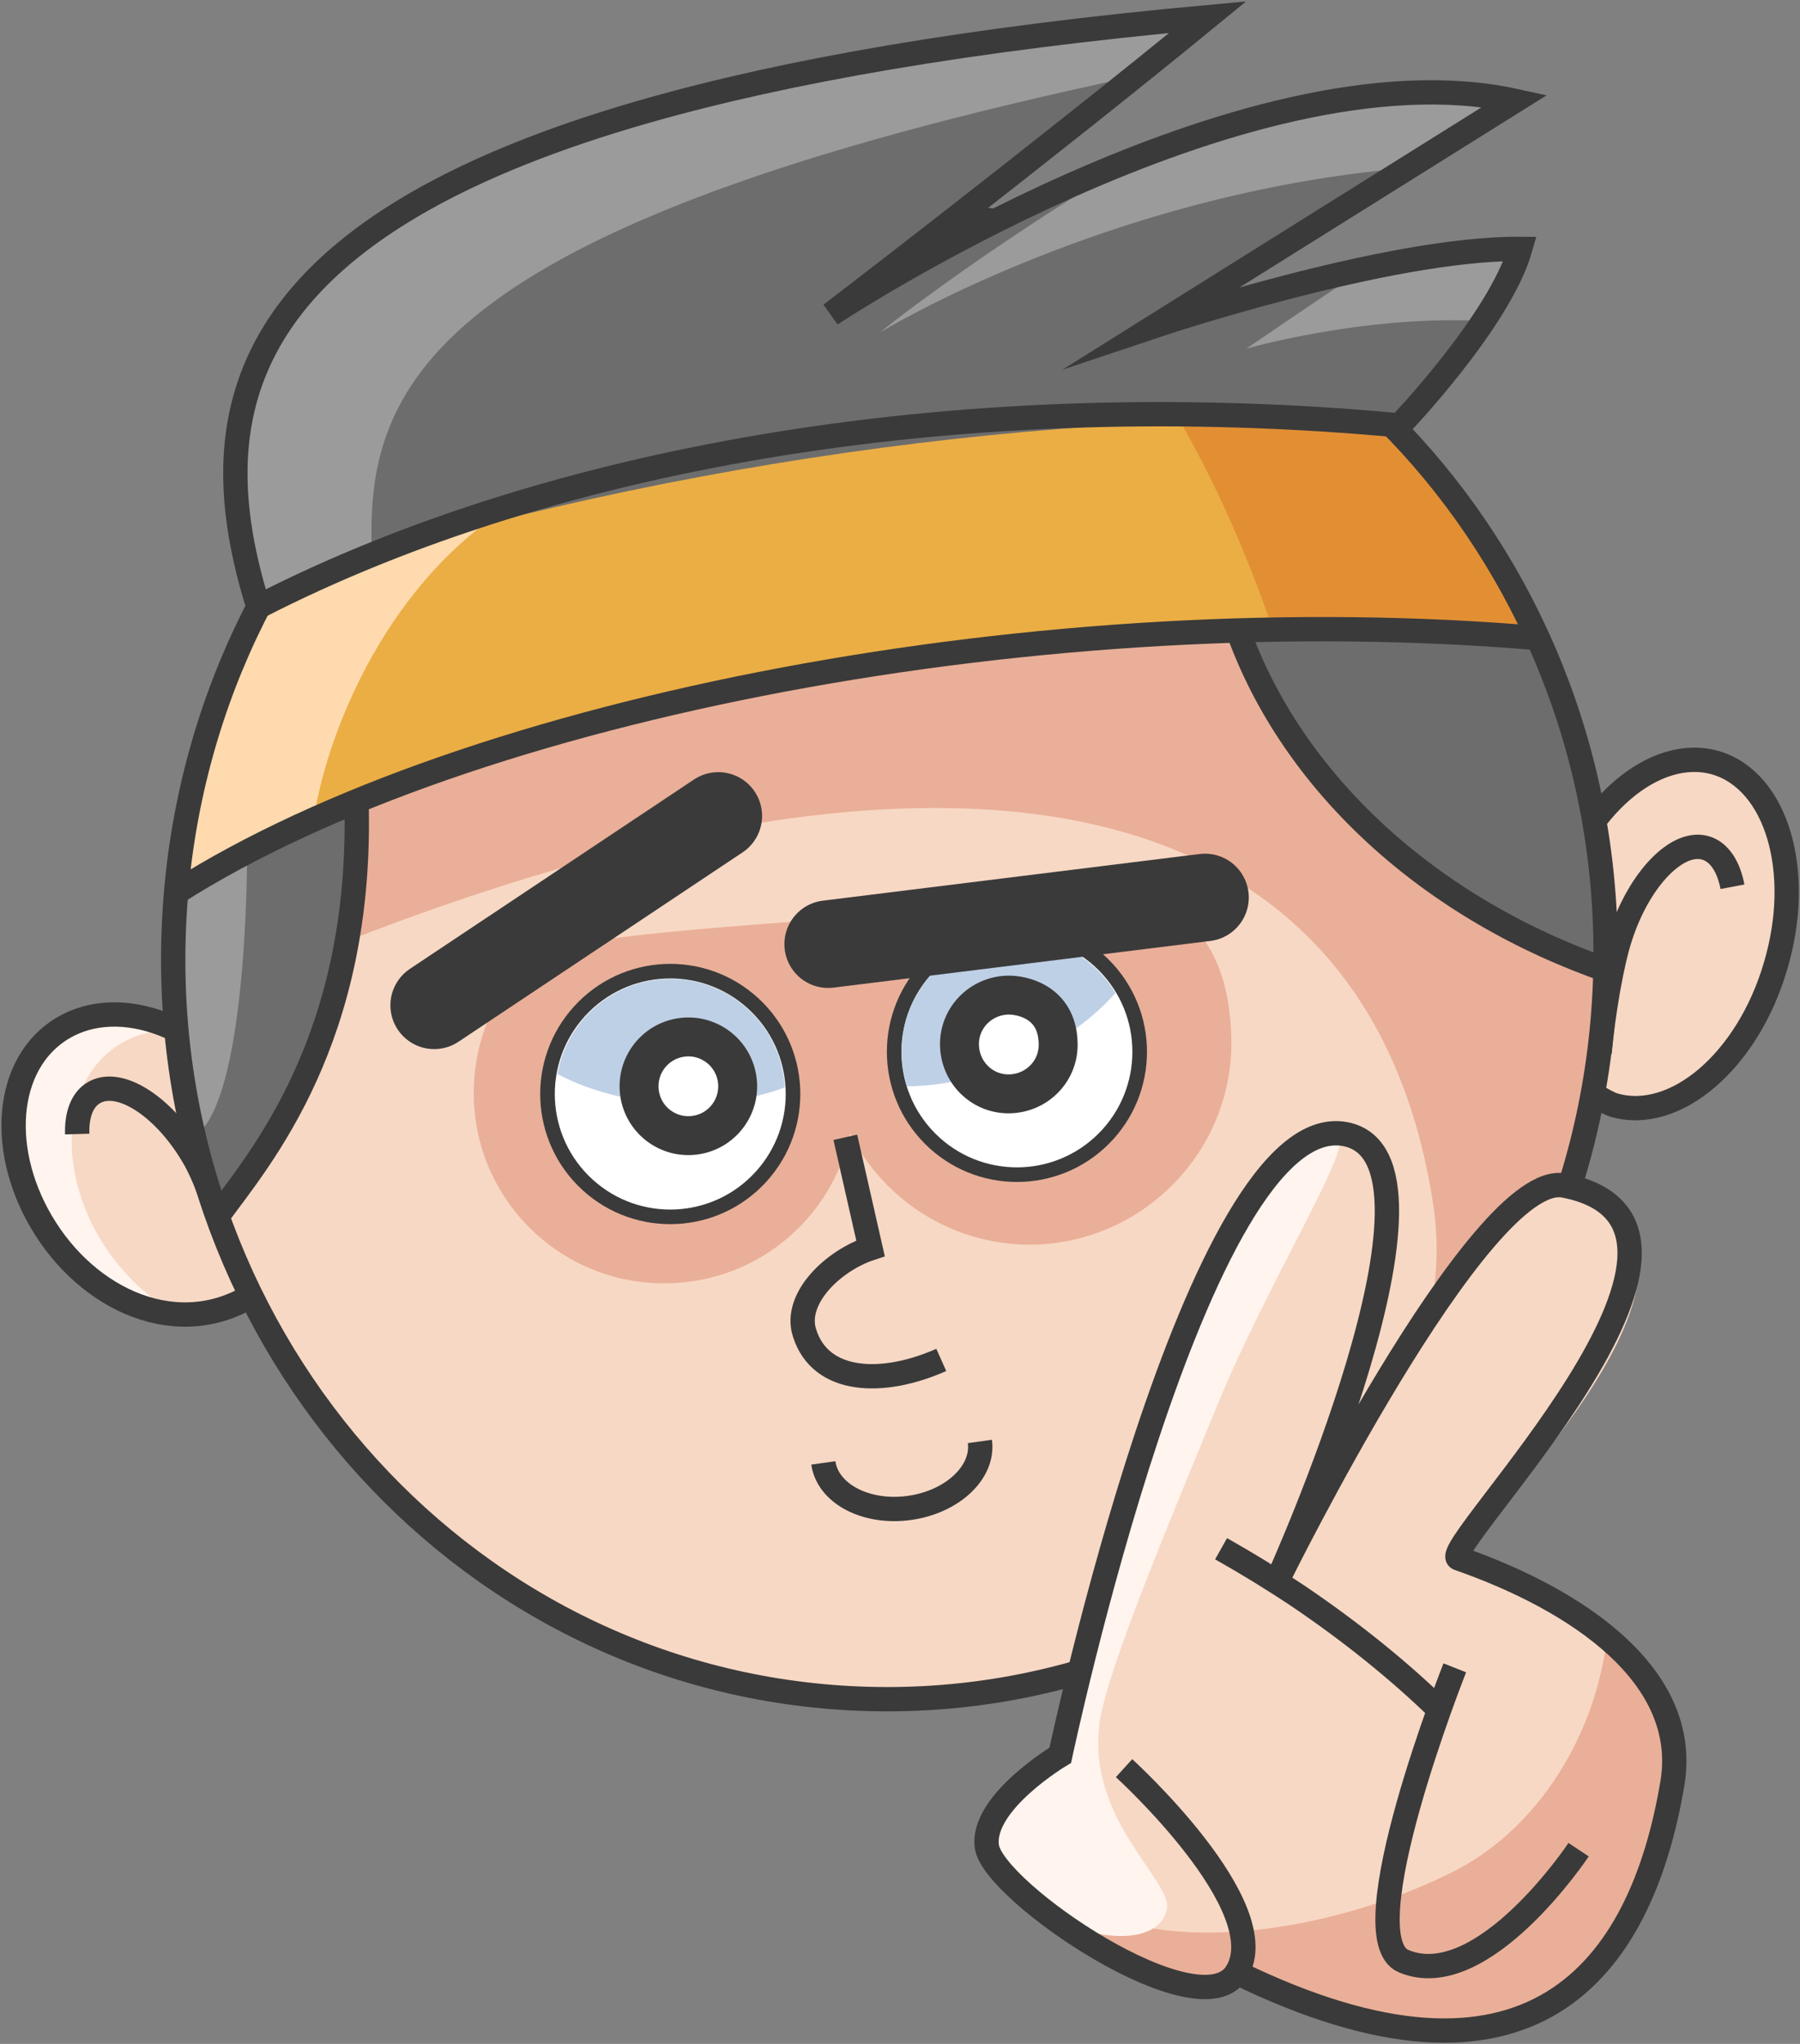
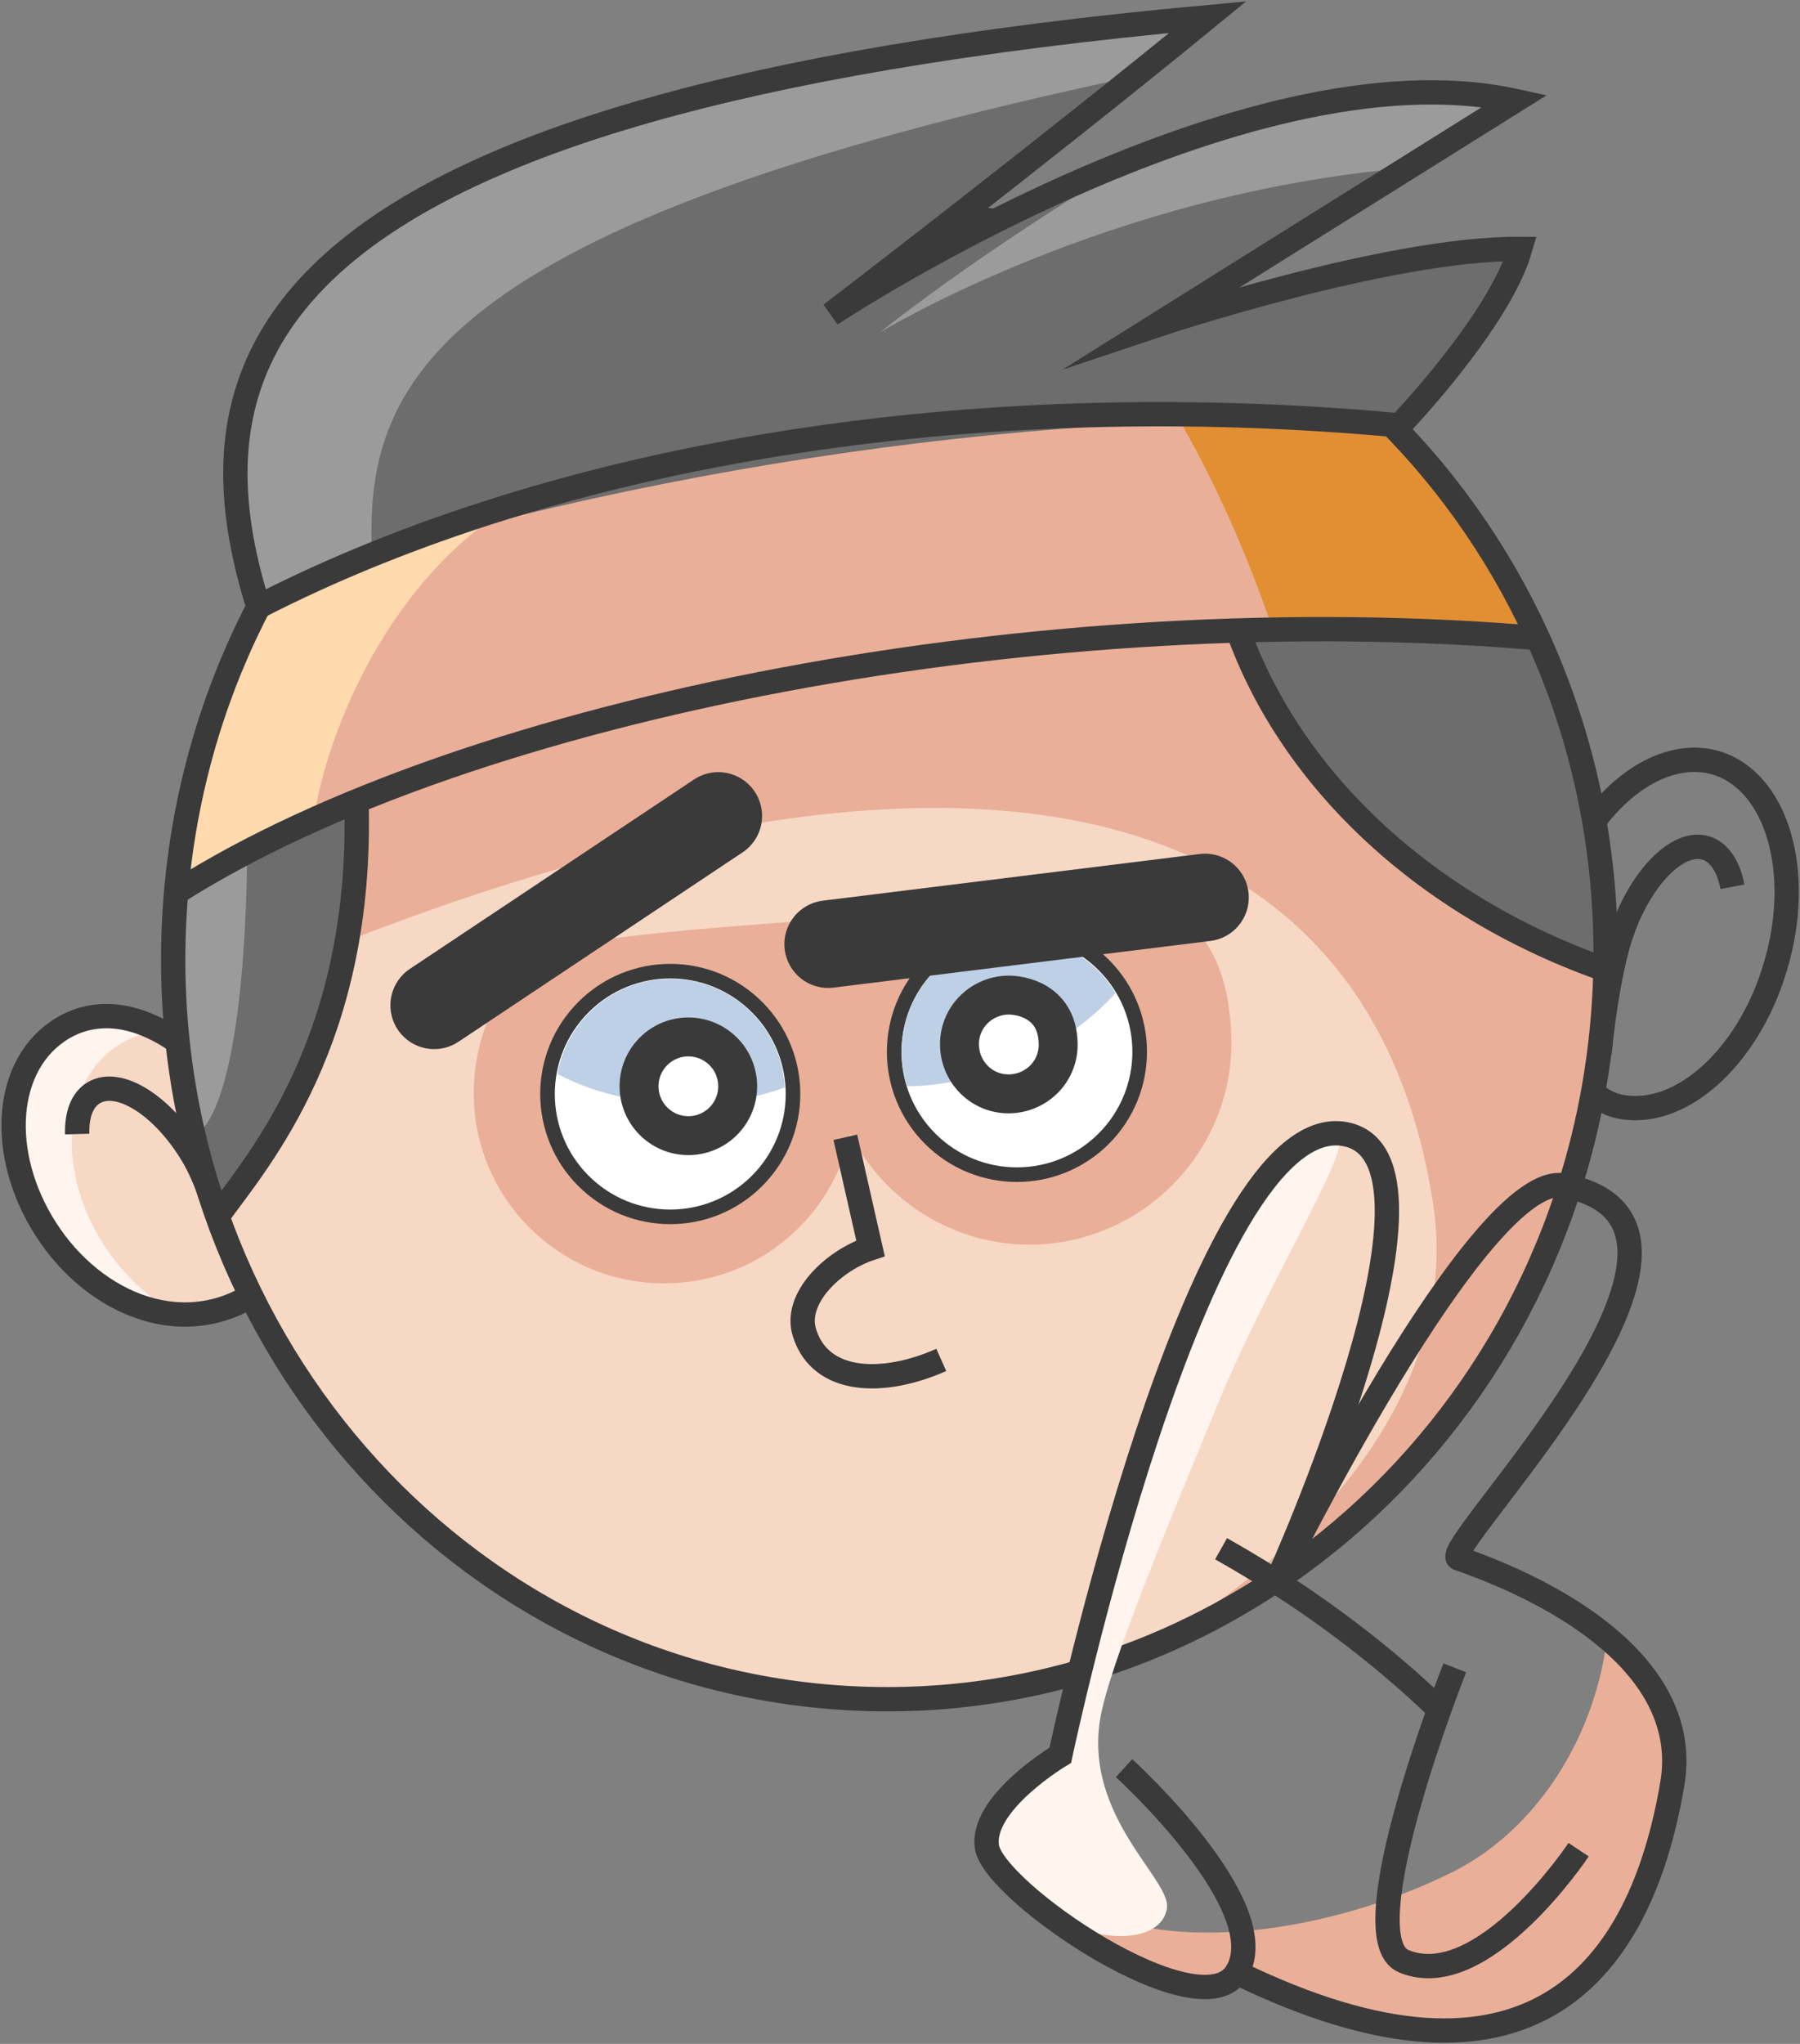
<svg xmlns="http://www.w3.org/2000/svg" width="370" height="420" viewBox="0 0 370 420" fill="none">
  <rect x="0" y="0" width="370" height="420" fill="#808080" stroke="none" />
  <g clip-path="url(#clip0_1608_49)">
    <path d="M51.897 126.661C113.49 95.024 197.01 78.268 284.606 86.535" stroke="#3A3A3A" stroke-width="5" stroke-miterlimit="10" />
    <path d="M50.18 267.126C61.614 259.157 62.283 240.345 51.674 225.11C41.065 209.874 23.196 203.983 11.762 211.952C0.328 219.922 -0.341 238.733 10.268 253.969C20.877 269.205 38.746 275.095 50.18 267.126Z" fill="#F7D8C4" />
    <path d="M22.257 257.181C11.679 241.969 12.341 223.118 23.689 215.181C27.326 212.646 31.733 211.544 36.251 211.654C27.766 207.465 18.621 207.244 11.679 211.985C0.22 219.922 -0.331 238.772 10.247 253.985C17.409 264.347 27.987 270.41 37.573 270.741C31.953 267.874 26.554 263.244 22.257 257.181Z" fill="#FFF4EE" />
-     <path d="M58.508 240.756C57.406 235.464 55.203 230.173 51.677 225.212C41.099 210 23.249 204.047 11.79 211.984C0.331 219.921 -0.22 238.771 10.357 253.984C20.935 269.197 40.328 276.362 55.643 263.354" stroke="#3A3A3A" stroke-width="5" stroke-miterlimit="10" />
-     <path d="M364.94 198.715C370.707 179.279 365.214 160.502 352.671 156.777C340.128 153.052 325.285 165.788 319.518 185.224C313.75 204.661 319.243 223.437 331.787 227.162C344.33 230.888 359.173 218.151 364.94 198.715Z" fill="#F7D8C4" />
+     <path d="M58.508 240.756C41.099 210 23.249 204.047 11.79 211.984C0.331 219.921 -0.22 238.771 10.357 253.984C20.935 269.197 40.328 276.362 55.643 263.354" stroke="#3A3A3A" stroke-width="5" stroke-miterlimit="10" />
    <path d="M317.552 205.591C316.891 199.307 317.442 192.362 319.535 185.197C325.265 165.795 340.14 153.118 352.701 156.756C365.262 160.504 370.771 179.244 364.932 198.646C359.202 218.047 344.327 230.725 331.766 227.087C329.893 226.536 324.824 223.339 323.833 221.795" stroke="#3A3A3A" stroke-width="5" stroke-miterlimit="10" />
    <path d="M328.791 216.394C329.562 208.016 331.325 197.764 333.088 192.473C336.945 180.567 344.878 172.41 350.718 174.284C353.472 175.165 355.346 178.142 356.117 182.221" stroke="#3A3A3A" stroke-width="5" stroke-miterlimit="10" />
    <path d="M46.498 254.536C44.294 248.473 42.311 241.858 39.557 237.339C33.496 227.197 24.461 221.465 19.283 224.551C16.858 225.984 15.757 229.071 15.867 233.04" stroke="#3A3A3A" stroke-width="5" stroke-miterlimit="10" />
    <path d="M328.639 204.219C333.044 120.016 270.801 48.309 189.615 44.057C108.429 39.805 39.043 104.619 34.637 188.822C30.232 273.025 92.475 344.732 173.661 348.984C254.847 353.236 324.233 288.422 328.639 204.219Z" fill="#F7D8C4" />
    <path d="M189.628 44.095C108.422 39.795 39.006 104.614 34.598 188.835C34.268 195.559 34.378 202.284 34.819 208.898C187.204 139.008 280.861 156.425 294.634 247.701C299.703 281.764 275.572 315.386 236.787 337.874C288.133 316.158 325.486 265.339 328.681 204.158C332.978 120.047 270.724 48.284 189.628 44.095Z" fill="#EAAF98" />
    <path d="M314.688 130.078C307.636 130.409 252.323 126.771 253.205 129.637C264.223 166.567 311.603 200.519 330.665 197.433C330.003 175.496 322.291 146.724 314.688 130.078Z" fill="#6D6D6D" />
    <path d="M36.361 183.323C44.294 176.819 73.273 164.583 73.273 164.583C73.273 164.583 72.281 217.055 45.396 248.473C33.165 230.174 36.361 183.323 36.361 183.323Z" fill="#6D6D6D" />
    <path d="M50.795 175.165C45.727 177.7 39.777 180.456 36.361 183.323C36.361 183.323 31.954 210.882 40.989 232.708C51.016 223.228 50.795 175.165 50.795 175.165Z" fill="#9B9B9B" />
-     <path d="M287.472 87.528C263.121 85.433 240.203 83.89 215.522 84.992C155.03 87.638 93.988 104.614 51.457 127.984C41.65 152.126 38.675 164.913 36.361 183.323C60.382 169.323 90.572 152.126 162.192 139.449C220.81 129.087 283.175 127.874 314.688 130.079C314.357 118.063 301.686 102.85 287.472 87.528Z" fill="#EBAE44" />
    <path d="M287.471 87.527C271.825 86.205 256.84 85.102 241.524 84.772C249.788 98.882 256.399 113.984 261.688 129.527C283.064 128.866 301.575 129.197 314.687 130.079C314.356 118.063 301.685 102.85 287.471 87.527Z" fill="#E28F34" />
    <path d="M105.227 103.732C91.344 107.701 60.492 120.488 53.22 124.567C43.413 148.709 38.675 164.914 36.361 183.323C43.744 179.024 54.983 172.851 64.569 168.11C66.552 153.78 77.681 120.929 105.227 103.732Z" fill="#FFDAAE" />
    <path d="M329.824 204.211C334.23 120.008 271.987 48.301 190.801 44.049C109.615 39.797 40.229 104.611 35.823 188.814C31.417 273.017 93.66 344.724 174.846 348.976C256.032 353.228 325.418 288.414 329.824 204.211Z" stroke="#3A3A3A" stroke-width="5" stroke-miterlimit="10" />
    <path d="M316.781 131.181C215.411 122.363 96.412 145.181 36.361 183.323" stroke="#3A3A3A" stroke-width="5" stroke-miterlimit="10" />
    <path d="M330.774 199.527C293.972 186.85 265.655 160.945 254.416 129.417" stroke="#3A3A3A" stroke-width="5" stroke-miterlimit="10" />
    <path d="M253.094 212.866C252.543 196.992 246.593 188.283 233.371 181.779C222.904 188.283 112.499 189.275 108.091 197.653C101.15 204.929 97.073 214.96 97.403 225.874C98.064 247.48 116.245 264.456 137.841 263.685C156.132 263.134 171.117 250.016 174.753 232.929C181.805 246.929 196.459 256.299 213.097 255.748C235.906 254.866 253.866 235.685 253.094 212.866Z" fill="#EAAF98" />
    <path d="M73.273 164.583C74.706 213.528 53.33 238.111 44.735 249.906" stroke="#3A3A3A" stroke-width="5" stroke-miterlimit="10" />
    <path d="M226.877 233.99C236.731 224.131 236.731 208.148 226.877 198.29C217.023 188.431 201.047 188.431 191.193 198.29C181.34 208.148 181.34 224.131 191.193 233.99C201.047 243.848 217.023 243.848 226.877 233.99Z" fill="white" stroke="#3A3A3A" stroke-width="3" stroke-miterlimit="10" />
    <path d="M186.432 223.229C182.576 211.103 189.077 197.985 201.307 193.796C212.105 190.048 223.674 194.678 229.294 204.048C219.377 215.292 201.858 223.119 186.432 223.229Z" fill="#BED0E5" />
    <path d="M217.505 214.3C217.725 219.922 213.318 224.551 207.698 224.772C202.079 224.992 197.451 220.583 197.231 214.961C197.01 209.339 201.418 204.709 207.037 204.488C209.792 204.378 217.284 205.701 217.505 214.3Z" fill="white" stroke="#3A3A3A" stroke-width="8" stroke-miterlimit="10" />
    <path d="M156.435 241.804C165.816 231.494 165.067 215.527 154.762 206.142C144.457 196.756 128.498 197.505 119.116 207.815C109.735 218.125 110.484 234.092 120.789 243.478C131.094 252.863 147.053 252.114 156.435 241.804Z" fill="white" stroke="#3A3A3A" stroke-width="3" stroke-miterlimit="10" />
    <path d="M161.31 223.449C160.649 210.661 149.851 200.74 137.069 201.181C125.72 201.512 116.465 209.89 114.592 220.693C127.814 227.748 146.876 228.85 161.31 223.449Z" fill="#BED0E5" />
    <path d="M142.869 233.272C148.416 232.514 152.298 227.4 151.54 221.851C150.782 216.301 145.671 212.417 140.124 213.176C134.577 213.934 130.695 219.048 131.453 224.597C132.211 230.147 137.322 234.031 142.869 233.272Z" fill="white" stroke="#3A3A3A" stroke-width="8" stroke-miterlimit="10" />
    <path d="M147.648 167.669L89.25 206.582" stroke="#3A3A3A" stroke-width="18" stroke-miterlimit="10" stroke-linecap="round" />
    <path d="M247.695 184.425L170.235 194.015" stroke="#3A3A3A" stroke-width="18" stroke-miterlimit="10" stroke-linecap="round" />
    <path d="M193.484 279.449C181.584 284.741 168.693 284.41 165.387 273.937C163.073 266.882 171.227 259.055 178.94 256.52L173.761 233.701" stroke="#3A3A3A" stroke-width="5" stroke-miterlimit="10" />
    <path d="M288.353 86.315C215.19 84.22 134.315 94.803 53.77 120.929C53.77 120.929 52.227 21.275 249.788 2.646C216.072 29.543 172.329 63.716 172.329 63.716C172.329 63.716 239.982 15.433 311.051 20.283C270.283 46.189 242.737 65.37 242.737 65.37C242.737 65.37 271.935 53.685 310.5 51.48C306.203 73.968 288.353 86.315 288.353 86.315Z" fill="#6D6D6D" />
-     <path d="M304.22 65.921C306.975 62.614 309.95 54.126 310.501 51.48C299.703 52.032 289.566 53.465 280.641 55.118C265.325 65.37 256.18 71.654 256.18 71.654C256.18 71.654 279.759 64.819 304.22 65.921Z" fill="#9B9B9B" />
    <path d="M233.371 15.653C237.338 12.567 245.932 5.622 249.789 2.646C-3.526 22.047 53.219 124.567 53.219 124.567C58.178 122.693 72.502 115.307 76.468 113.984C74.926 79.48 87.376 46.52 233.371 15.653Z" fill="#9B9B9B" />
    <path d="M180.813 68.346C180.813 68.346 227.642 39.685 289.345 34.504C292.651 32.409 307.526 22.488 311.052 20.283C283.175 18.409 255.849 24.693 232.931 32.96C200.537 52.362 180.813 68.346 180.813 68.346Z" fill="#9B9B9B" />
    <path d="M53.109 124.677C114.812 93.039 200.095 79.26 287.692 87.417C287.692 87.417 308.186 66.031 312.483 51.149C285.268 50.929 237.558 66.913 237.558 66.913C237.558 66.913 279.097 40.897 311.381 20.724C255.408 8.488 170.786 64.598 170.786 64.598C170.786 64.598 214.199 31.417 248.246 3.527C52.778 21.386 37.022 73.307 53.109 124.677Z" stroke="#3A3A3A" stroke-width="5" stroke-miterlimit="10" />
-     <path d="M254.196 405.339C254.196 405.339 290.667 425.843 319.205 410.961C335.622 402.473 350.277 364.11 341.572 348.016C333.749 333.685 317.442 326.189 299.922 320.236C306.093 310.095 360.965 258.284 324.604 243.071C306.754 235.575 269.952 310.866 269.952 310.866C269.952 310.866 298.821 236.016 274.8 232.599C252.653 229.512 225.658 325.087 223.344 335.89C220.7 348.016 217.945 360.583 217.945 360.583C217.945 360.583 201.417 371.276 202.85 379.323C204.282 387.37 235.905 407.764 243.287 408.315C250.67 408.976 254.196 405.339 254.196 405.339Z" fill="#F7D8C4" />
    <path d="M341.462 347.905C338.376 343.275 334.74 338.866 330.553 334.897C330.223 337.764 329.782 340.63 329.121 343.496C325.264 360.472 314.466 376.677 298.71 384.614C278.987 394.535 251 400.709 230.396 394.866C211.444 389.464 211.664 384.724 211.995 386.378C213.427 394.425 235.574 407.764 243.067 408.315C250.559 408.866 253.975 405.228 253.975 405.228C253.975 405.228 290.446 425.732 318.984 410.85C335.512 402.362 351.488 363.338 341.462 347.905Z" fill="#EAAF98" />
    <path d="M239.872 392.11C240.753 386.268 223.013 373.48 226.099 353.528C227.751 342.614 241.304 310.535 249.788 289.811C261.248 261.701 279.538 233.921 274.8 232.598C253.314 226.315 224.887 330.378 222.463 341.181C219.818 353.307 217.945 360.583 217.945 360.583C217.945 360.583 201.417 371.276 202.85 379.323C203.29 381.969 215.521 392.441 219.377 395.638C231.828 400.047 239.1 397.291 239.872 392.11Z" fill="#FFF4EE" />
    <path d="M299.041 342.725C299.041 342.725 277.004 398.284 288.573 403.024C304.77 409.748 324.493 380.095 324.493 380.095" stroke="#3A3A3A" stroke-width="5" stroke-miterlimit="10" />
    <path d="M254.196 405.339C314.577 434.772 337.275 405.118 343.776 366.425C347.412 344.488 324.493 328.835 299.812 320.236C295.074 318.583 362.948 251.669 321.518 243.622C304.219 240.205 262.68 324.536 262.68 324.536C262.68 324.536 302.016 237.78 276.453 233.04C246.152 227.528 217.945 360.693 217.945 360.693C217.945 360.693 201.637 370.394 202.85 379.433C204.062 388.693 246.593 417.575 254.196 405.339ZM254.196 405.339C262.459 391.89 231.057 363.339 231.057 363.339" stroke="#3A3A3A" stroke-width="5" stroke-miterlimit="10" />
    <path d="M251 318.252C256.289 321.228 261.688 324.535 266.977 328.063C277.885 335.449 287.691 343.386 295.955 351.433" stroke="#3A3A3A" stroke-width="5" stroke-miterlimit="10" />
-     <path d="M201.417 296.205C202.299 302.489 195.798 308.662 186.873 309.874C177.948 311.087 170.125 306.898 169.243 300.615" stroke="#3A3A3A" stroke-width="5" stroke-miterlimit="10" />
  </g>
  <defs>
    <clipPath id="clip0_1608_49">
      <rect width="370" height="420" fill="white" />
    </clipPath>
  </defs>
</svg>